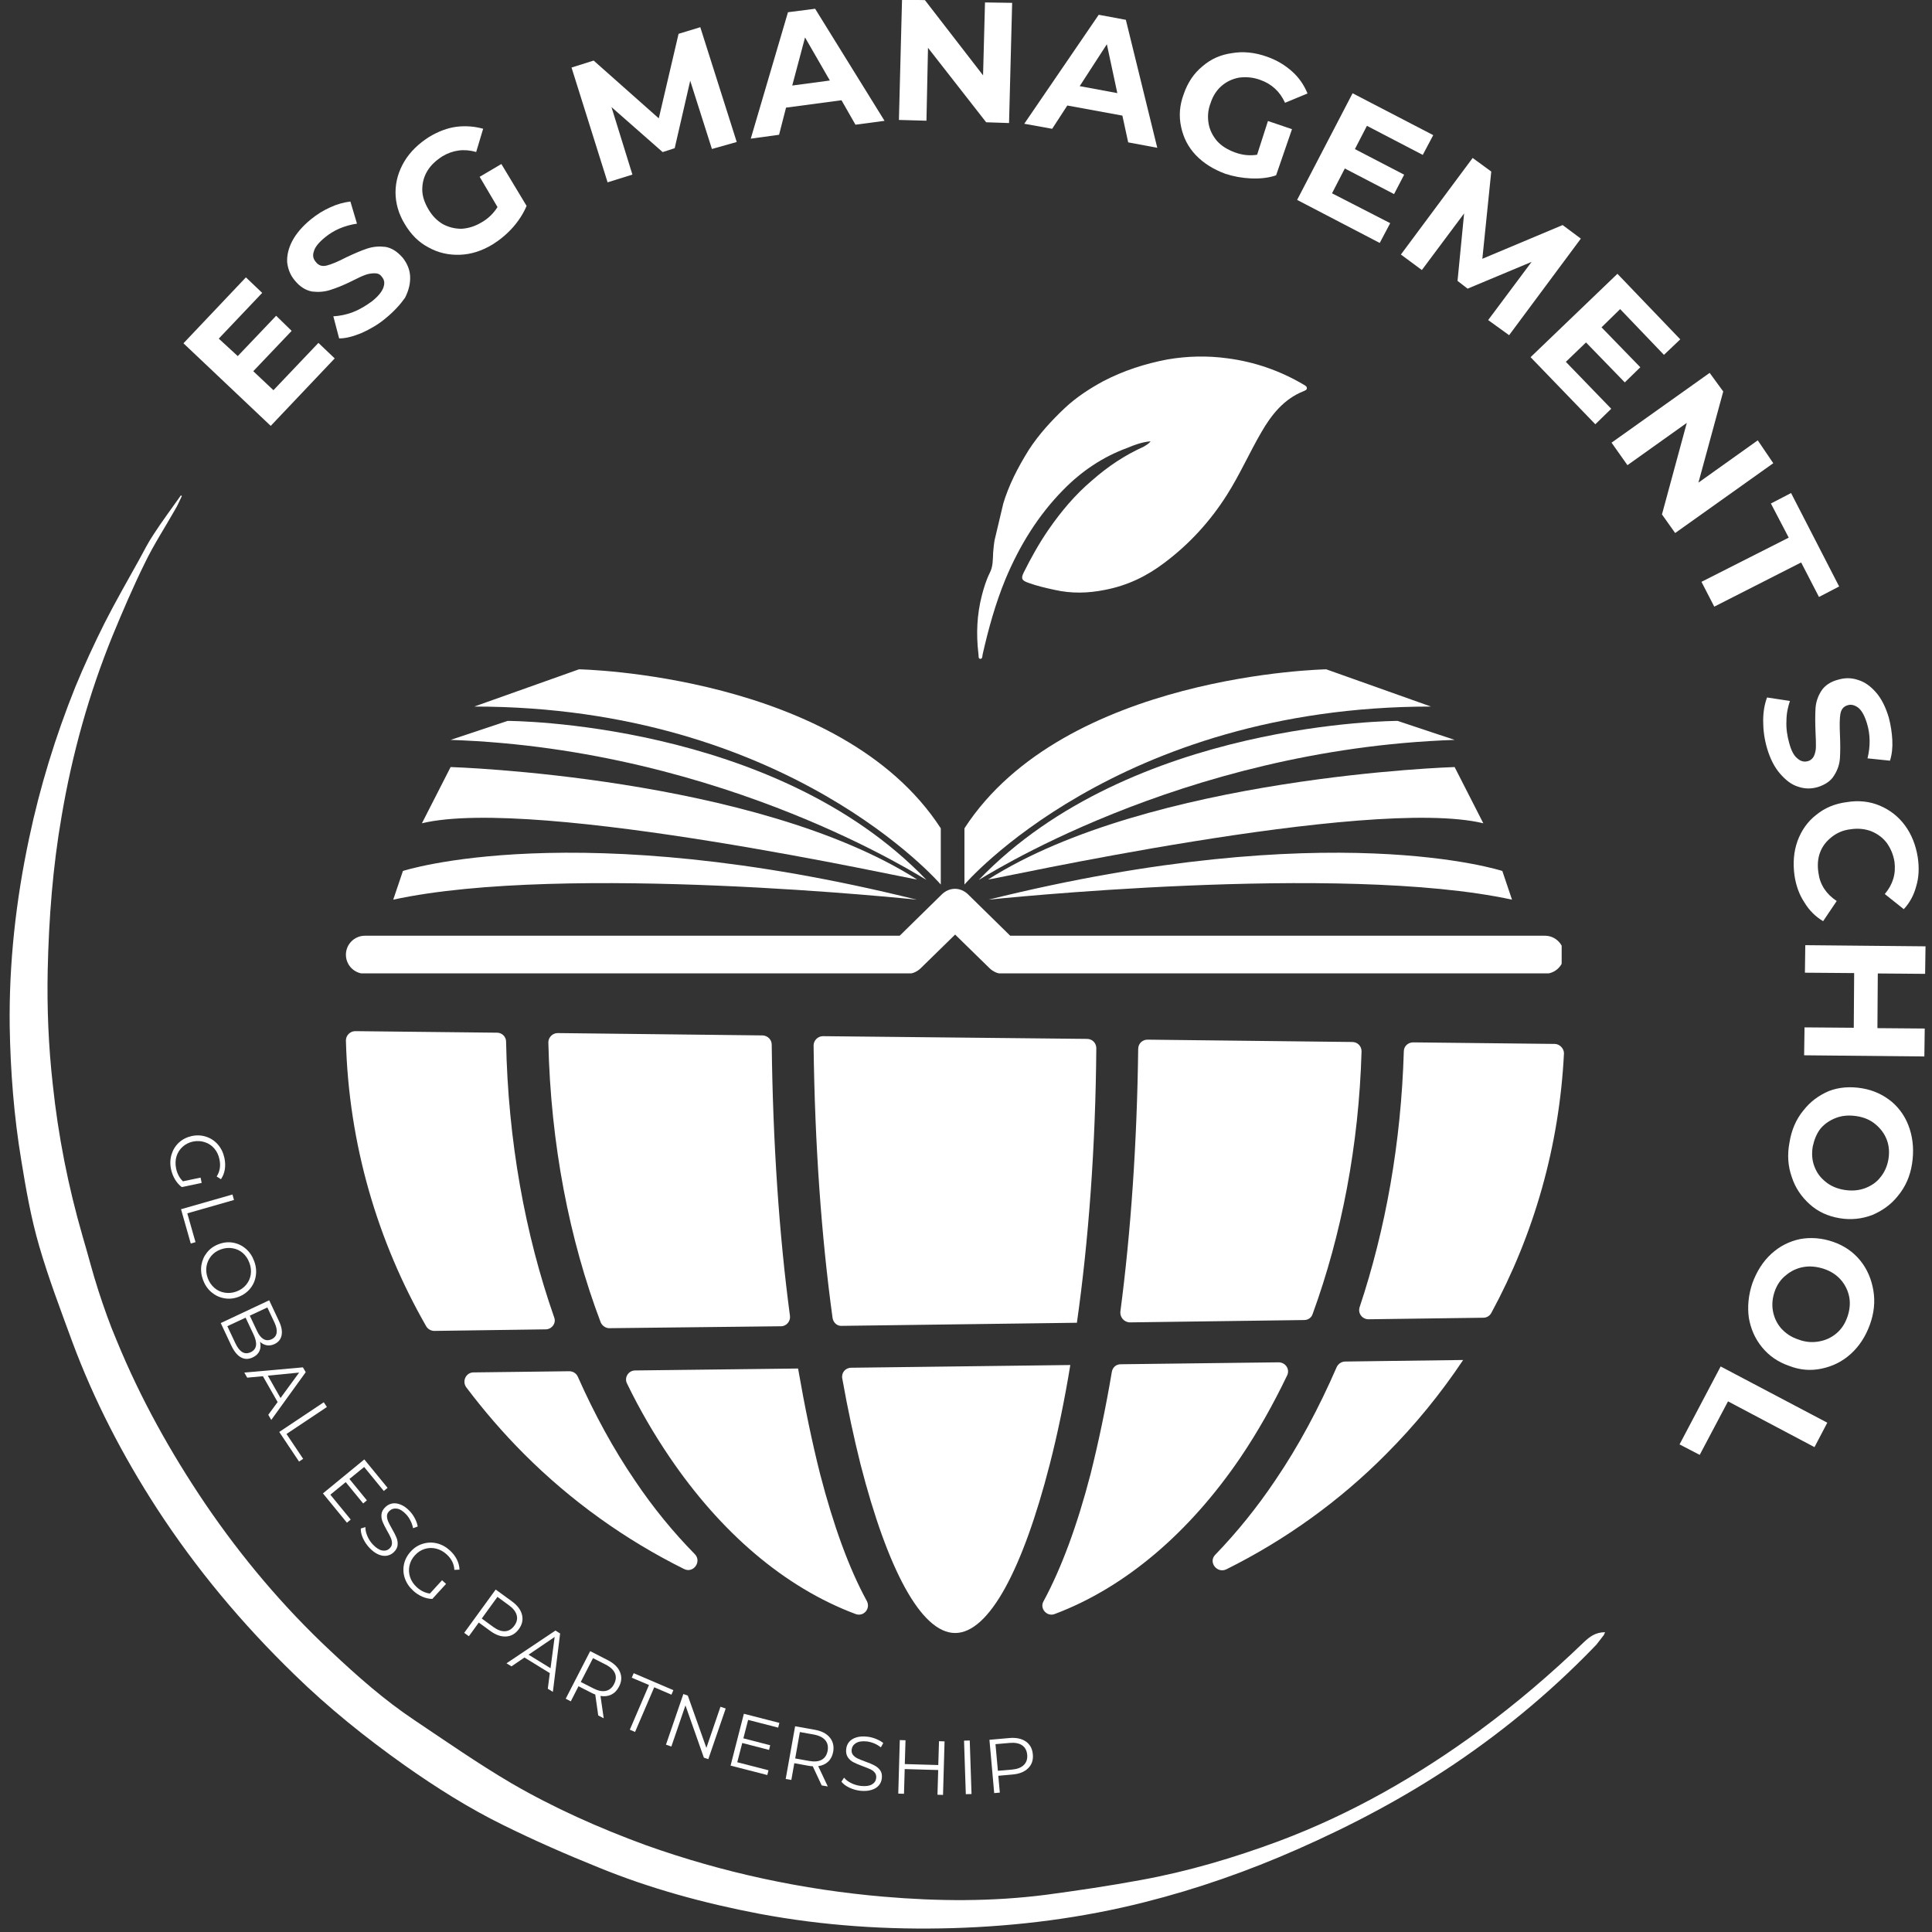
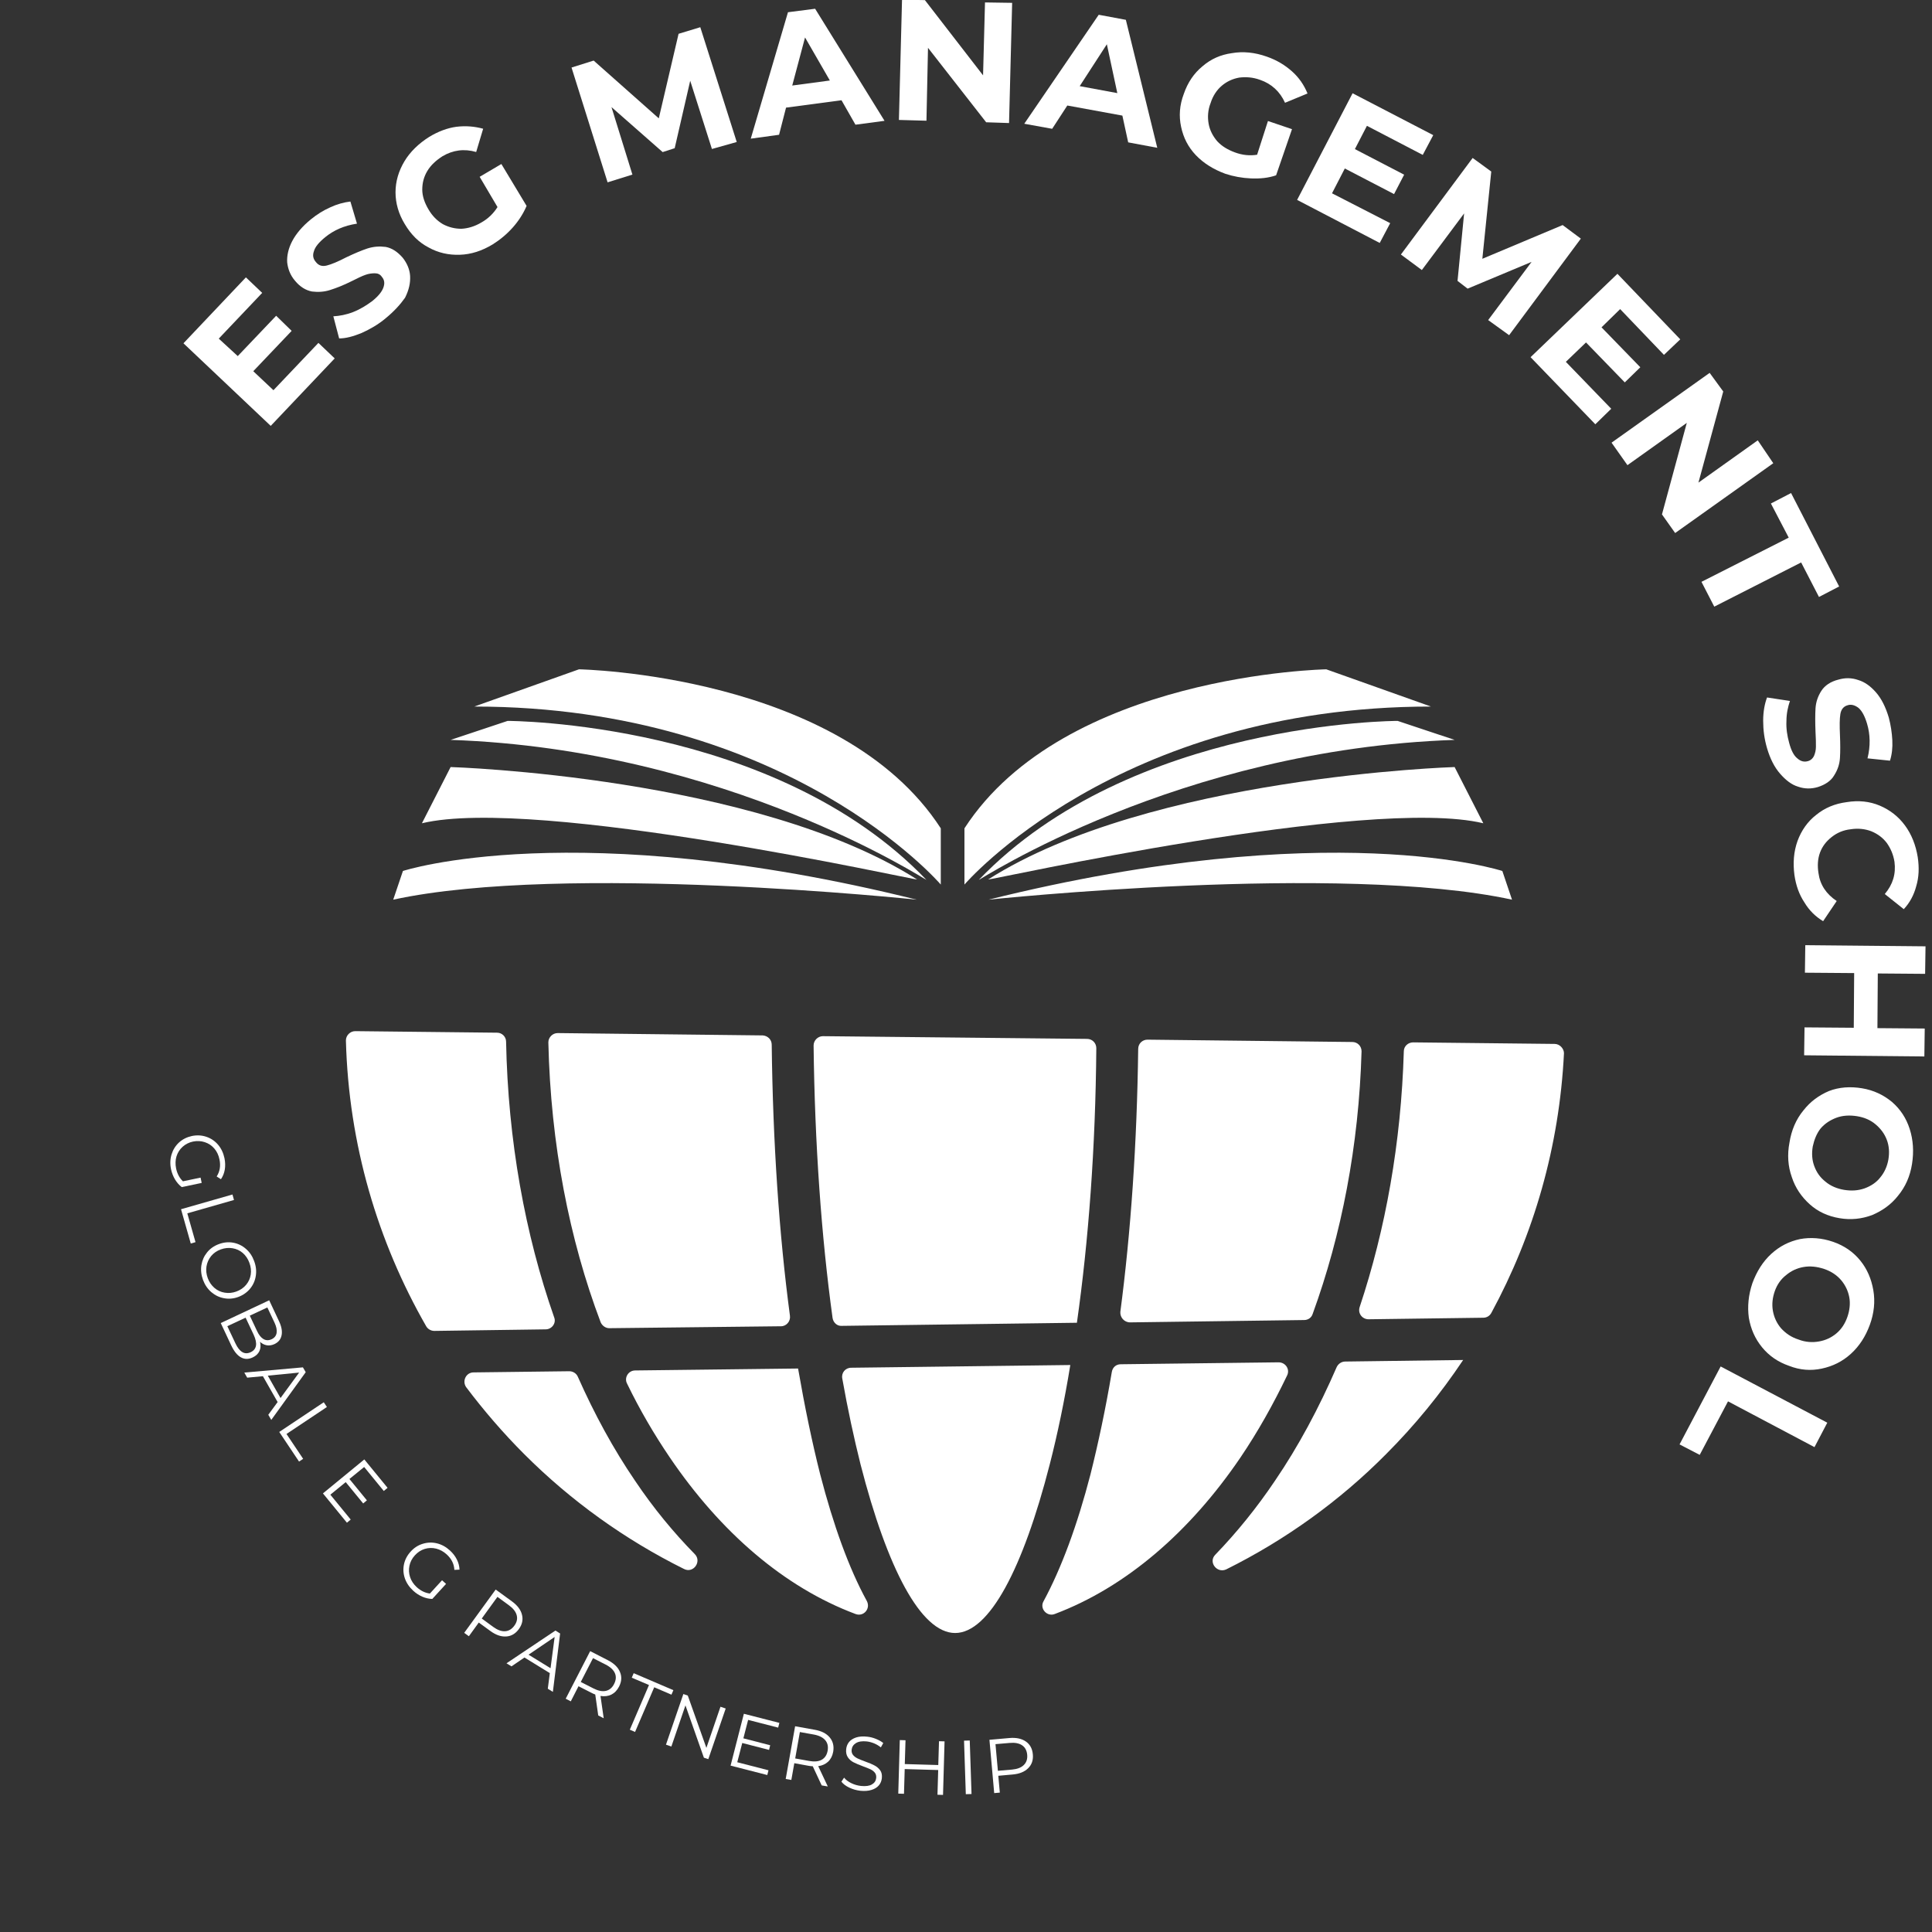
<svg xmlns="http://www.w3.org/2000/svg" width="500" zoomAndPan="magnify" viewBox="0 0 375 375" height="500" preserveAspectRatio="xMidYMid meet" version="1.0">
  <rect x="0" y="0" width="375" height="375" fill="#333333" stroke="none" />
  <defs>
    <g />
    <clipPath id="52dc961301">
      <path d="M 189 69 L 254 69 L 254 128 L 189 128 Z M 189 69 " clip-rule="nonzero" />
    </clipPath>
    <clipPath id="c13a8cb511">
      <path d="M 185.293 137.574 L 203.434 61.035 L 278.066 78.727 L 259.926 155.262 Z M 185.293 137.574 " clip-rule="nonzero" />
    </clipPath>
    <clipPath id="1acdcc8d56">
      <path d="M 185.293 137.574 L 203.434 61.035 L 278.066 78.727 L 259.926 155.262 Z M 185.293 137.574 " clip-rule="nonzero" />
    </clipPath>
    <clipPath id="a734adad4a">
      <path d="M 67.141 172 L 303.117 172 L 303.117 188.926 L 67.141 188.926 Z M 67.141 172 " clip-rule="nonzero" />
    </clipPath>
    <clipPath id="9530d74f66">
      <path d="M 92 129.914 L 183 129.914 L 183 171.918 L 92 171.918 Z M 92 129.914 " clip-rule="nonzero" />
    </clipPath>
    <clipPath id="6c9ce881e4">
      <path d="M 187 129.914 L 277.902 129.914 L 277.902 171.918 L 187 171.918 Z M 187 129.914 " clip-rule="nonzero" />
    </clipPath>
    <clipPath id="5de02b62e1">
      <path d="M 1 96 L 312 96 L 312 375 L 1 375 Z M 1 96 " clip-rule="nonzero" />
    </clipPath>
    <clipPath id="cdefe99ed0">
      <path d="M -68.395 229.656 L 35.082 95.871 L 315.102 312.449 L 211.625 446.234 Z M -68.395 229.656 " clip-rule="nonzero" />
    </clipPath>
    <clipPath id="b91355c436">
-       <path d="M -68.395 229.656 L 35.082 95.871 L 315.102 312.449 L 211.625 446.234 Z M -68.395 229.656 " clip-rule="nonzero" />
-     </clipPath>
+       </clipPath>
  </defs>
  <path fill="#ffffff" d="M 61.805 66.555 L 64.965 69.566 L 52.547 82.664 L 35.609 66.633 L 47.73 53.836 L 50.891 56.848 L 42.461 65.727 L 46.148 69.117 L 53.602 61.289 L 56.609 64.223 L 49.16 72.051 L 53.074 75.738 Z M 61.805 66.555 " fill-opacity="1" fill-rule="nonzero" />
  <path fill="#ffffff" d="M 74.859 61.773 C 73.43 62.98 71.848 63.883 70.191 64.633 C 68.539 65.312 67.105 65.688 65.828 65.688 L 64.699 61.398 C 65.902 61.324 67.184 61.098 68.539 60.57 C 69.891 60.043 71.098 59.289 72.227 58.461 C 73.43 57.484 74.105 56.656 74.41 55.828 C 74.711 55 74.633 54.324 74.105 53.719 C 73.805 53.27 73.355 53.043 72.754 53.043 C 72.227 53.043 71.547 53.117 70.945 53.344 C 70.27 53.57 69.363 54.023 68.312 54.547 C 66.656 55.375 65.301 55.902 64.098 56.281 C 62.969 56.656 61.762 56.73 60.559 56.582 C 59.355 56.355 58.227 55.676 57.246 54.473 C 56.344 53.418 55.891 52.215 55.742 50.934 C 55.664 49.656 55.969 48.227 56.719 46.797 C 57.473 45.367 58.676 43.934 60.332 42.582 C 61.535 41.602 62.742 40.848 64.098 40.246 C 65.375 39.645 66.73 39.27 68.012 39.117 L 69.289 43.41 C 66.805 43.785 64.773 44.688 63.117 46.043 C 61.914 47.02 61.16 47.926 60.934 48.754 C 60.633 49.582 60.785 50.258 61.312 50.859 C 61.84 51.539 62.516 51.762 63.418 51.539 C 64.32 51.312 65.602 50.785 67.184 49.957 C 68.762 49.203 70.191 48.602 71.32 48.227 C 72.527 47.848 73.656 47.773 74.859 47.926 C 76.062 48.152 77.117 48.828 78.172 50.031 C 79 51.086 79.527 52.289 79.602 53.57 C 79.676 54.926 79.375 56.281 78.625 57.785 C 77.719 59.066 76.516 60.418 74.859 61.773 Z M 74.859 61.773 " fill-opacity="1" fill-rule="nonzero" />
  <path fill="#ffffff" d="M 93.102 34.32 L 97.316 31.836 L 102.211 39.965 C 101.609 41.395 100.703 42.828 99.574 44.105 C 98.445 45.387 97.094 46.516 95.66 47.418 C 93.555 48.699 91.445 49.375 89.266 49.449 C 87.082 49.527 85.047 49.074 83.168 48.02 C 81.285 47.043 79.781 45.535 78.574 43.504 C 77.371 41.547 76.77 39.438 76.77 37.332 C 76.77 35.223 77.371 33.191 78.5 31.309 C 79.629 29.43 81.285 27.848 83.316 26.566 C 85.047 25.516 86.855 24.836 88.586 24.609 C 90.395 24.387 92.125 24.535 93.781 24.988 L 92.426 29.504 C 90.094 28.824 87.91 29.129 85.875 30.332 C 84.598 31.16 83.617 32.062 82.941 33.191 C 82.262 34.32 81.961 35.523 81.961 36.805 C 81.961 38.086 82.414 39.363 83.168 40.645 C 83.918 41.922 84.824 42.828 85.953 43.504 C 87.082 44.105 88.285 44.406 89.566 44.406 C 90.844 44.332 92.125 43.957 93.402 43.203 C 94.758 42.449 95.812 41.395 96.566 40.191 Z M 93.102 34.32 " fill-opacity="1" fill-rule="nonzero" />
  <path fill="#ffffff" d="M 138.184 28.918 L 133.969 15.672 L 130.957 28.766 L 128.621 29.52 L 118.688 20.789 L 122.75 33.887 L 117.934 35.391 L 110.934 13.109 L 115.227 11.758 L 127.871 22.973 L 131.711 6.562 L 135.926 5.281 L 143 27.562 Z M 138.184 28.918 " fill-opacity="1" fill-rule="nonzero" />
  <path fill="#ffffff" d="M 163.336 19.461 L 152.57 20.891 L 151.215 26.16 L 145.723 26.914 L 152.945 2.375 L 158.215 1.699 L 171.688 23.453 L 166.043 24.203 Z M 161.074 15.625 L 156.258 7.27 L 153.773 16.602 Z M 161.074 15.625 " fill-opacity="1" fill-rule="nonzero" />
  <path fill="#ffffff" d="M 196.457 0.551 L 195.855 23.883 L 191.414 23.734 L 180.125 9.281 L 179.824 23.43 L 174.48 23.281 L 175.082 -0.055 L 179.523 0.023 L 190.812 14.625 L 191.188 0.473 Z M 196.457 0.551 " fill-opacity="1" fill-rule="nonzero" />
  <path fill="#ffffff" d="M 217.852 22.438 L 207.164 20.48 L 204.227 25 L 198.809 24.02 L 213.262 2.867 L 218.527 3.848 L 224.625 28.688 L 218.98 27.633 Z M 216.871 18.074 L 214.84 8.59 L 209.57 16.719 Z M 216.871 18.074 " fill-opacity="1" fill-rule="nonzero" />
  <path fill="#ffffff" d="M 246.109 23.488 L 250.777 25.07 L 247.691 34.027 C 246.184 34.551 244.527 34.703 242.797 34.629 C 241.066 34.551 239.41 34.25 237.828 33.727 C 235.57 32.898 233.613 31.691 232.109 30.113 C 230.605 28.531 229.699 26.723 229.25 24.617 C 228.797 22.508 228.949 20.402 229.777 18.219 C 230.527 16.035 231.734 14.23 233.391 12.875 C 235.043 11.445 236.926 10.617 239.109 10.316 C 241.293 9.938 243.551 10.164 245.883 10.992 C 247.84 11.672 249.422 12.648 250.777 13.852 C 252.133 15.059 253.109 16.488 253.789 18.145 L 249.422 19.949 C 248.441 17.766 246.789 16.262 244.605 15.508 C 243.176 14.98 241.82 14.906 240.539 15.059 C 239.262 15.285 238.133 15.809 237.152 16.637 C 236.176 17.465 235.422 18.594 234.969 20.027 C 234.441 21.379 234.367 22.734 234.594 24.016 C 234.82 25.293 235.422 26.422 236.25 27.402 C 237.152 28.379 238.281 29.059 239.711 29.586 C 241.141 30.113 242.57 30.262 244.004 30.035 Z M 246.109 23.488 " fill-opacity="1" fill-rule="nonzero" />
  <path fill="#ffffff" d="M 269.836 43.316 L 267.805 47.156 L 251.77 38.801 L 262.535 18.102 L 278.191 26.23 L 276.156 30.066 L 265.32 24.422 L 262.984 28.938 L 272.543 33.906 L 270.586 37.672 L 261.027 32.703 L 258.543 37.52 Z M 269.836 43.316 " fill-opacity="1" fill-rule="nonzero" />
  <path fill="#ffffff" d="M 288.852 62.125 L 297.281 50.832 L 284.863 56.027 L 282.906 54.523 L 284.184 41.426 L 275.98 52.414 L 271.914 49.402 L 285.84 30.66 L 289.453 33.297 L 287.723 50.23 L 303.305 43.684 L 306.84 46.316 L 292.918 65.059 Z M 288.852 62.125 " fill-opacity="1" fill-rule="nonzero" />
  <path fill="#ffffff" d="M 312.738 79.34 L 309.652 82.352 L 297.082 69.328 L 313.941 53.145 L 326.137 65.867 L 322.973 68.879 L 314.469 59.996 L 310.855 63.535 L 318.383 71.285 L 315.371 74.223 L 307.844 66.469 L 303.93 70.234 Z M 312.738 79.34 " fill-opacity="1" fill-rule="nonzero" />
  <path fill="#ffffff" d="M 344.191 89.91 L 325.148 103.461 L 322.586 99.848 L 327.406 82.082 L 315.887 90.289 L 312.801 85.922 L 331.844 72.375 L 334.48 75.988 L 329.664 93.676 L 341.18 85.469 Z M 344.191 89.91 " fill-opacity="1" fill-rule="nonzero" />
  <path fill="#ffffff" d="M 347.191 104.355 L 343.73 97.73 L 347.645 95.699 L 356.977 113.836 L 353.062 115.871 L 349.602 109.172 L 332.738 117.75 L 330.254 112.934 Z M 347.191 104.355 " fill-opacity="1" fill-rule="nonzero" />
  <path fill="#ffffff" d="M 342.984 145.238 C 342.457 143.43 342.23 141.699 342.23 139.895 C 342.23 138.086 342.531 136.582 342.984 135.379 L 347.426 136.055 C 347.047 137.184 346.746 138.465 346.746 139.969 C 346.672 141.398 346.898 142.828 347.273 144.184 C 347.648 145.613 348.176 146.668 348.855 147.195 C 349.531 147.797 350.211 147.949 350.961 147.723 C 351.488 147.57 351.867 147.195 352.09 146.742 C 352.316 146.215 352.469 145.613 352.469 144.938 C 352.469 144.184 352.469 143.281 352.391 142.078 C 352.316 140.27 352.316 138.688 352.391 137.484 C 352.469 136.281 352.844 135.152 353.52 134.098 C 354.199 133.043 355.328 132.293 356.832 131.914 C 358.113 131.539 359.391 131.539 360.672 131.988 C 361.953 132.367 363.082 133.195 364.133 134.398 C 365.188 135.602 366.016 137.258 366.617 139.293 C 366.996 140.723 367.223 142.227 367.297 143.656 C 367.371 145.164 367.223 146.441 366.844 147.648 L 362.48 147.195 C 363.082 144.785 363.004 142.527 362.402 140.496 C 361.953 138.992 361.426 138.012 360.746 137.41 C 360.07 136.883 359.316 136.656 358.641 136.883 C 357.812 137.109 357.359 137.711 357.211 138.613 C 357.059 139.516 357.059 140.871 357.133 142.602 C 357.211 144.41 357.211 145.914 357.133 147.121 C 357.059 148.324 356.684 149.453 356.004 150.508 C 355.402 151.562 354.273 152.312 352.844 152.766 C 351.562 153.141 350.285 153.141 349.004 152.691 C 347.727 152.312 346.598 151.41 345.543 150.207 C 344.414 148.926 343.586 147.27 342.984 145.238 Z M 342.984 145.238 " fill-opacity="1" fill-rule="nonzero" />
  <path fill="#ffffff" d="M 348.297 169.844 C 347.996 167.512 348.148 165.328 348.902 163.219 C 349.652 161.188 350.859 159.457 352.512 158.176 C 354.168 156.82 356.125 155.992 358.461 155.691 C 360.719 155.316 362.902 155.543 364.859 156.371 C 366.816 157.199 368.473 158.477 369.75 160.211 C 371.031 161.941 371.859 164.047 372.234 166.383 C 372.535 168.414 372.461 170.297 371.934 172.027 C 371.48 173.758 370.652 175.262 369.523 176.469 L 365.836 173.531 C 367.418 171.652 368.02 169.617 367.719 167.285 C 367.492 165.855 366.965 164.648 366.211 163.598 C 365.461 162.617 364.48 161.867 363.203 161.34 C 361.996 160.887 360.645 160.734 359.211 160.961 C 357.781 161.113 356.578 161.641 355.523 162.469 C 354.469 163.297 353.719 164.273 353.266 165.477 C 352.816 166.684 352.738 168.039 352.965 169.469 C 353.266 171.727 354.469 173.531 356.504 174.887 L 353.867 178.801 C 352.363 177.898 351.16 176.695 350.254 175.188 C 349.203 173.609 348.598 171.875 348.297 169.844 Z M 348.297 169.844 " fill-opacity="1" fill-rule="nonzero" />
  <path fill="#ffffff" d="M 373.516 205.059 L 350.18 204.832 L 350.258 199.414 L 359.816 199.488 L 359.891 188.875 L 350.332 188.801 L 350.406 183.457 L 373.742 183.68 L 373.664 189.023 L 364.48 188.949 L 364.406 199.562 L 373.59 199.637 Z M 373.516 205.059 " fill-opacity="1" fill-rule="nonzero" />
  <path fill="#ffffff" d="M 347.336 221.773 C 347.715 219.363 348.617 217.254 350.047 215.523 C 351.402 213.793 353.059 212.59 355.016 211.762 C 356.973 211.008 359.156 210.859 361.414 211.234 C 363.672 211.609 365.555 212.512 367.211 213.867 C 368.867 215.297 369.996 217.031 370.672 219.137 C 371.348 221.246 371.5 223.504 371.125 225.91 C 370.746 228.32 369.844 230.352 368.414 232.086 C 367.059 233.816 365.328 235.02 363.371 235.848 C 361.34 236.602 359.23 236.824 357.047 236.449 C 354.789 236.074 352.832 235.172 351.254 233.738 C 349.672 232.309 348.469 230.578 347.789 228.473 C 347.035 226.363 346.887 224.105 347.336 221.773 Z M 351.855 222.523 C 351.629 223.879 351.703 225.16 352.156 226.363 C 352.605 227.566 353.285 228.547 354.34 229.375 C 355.316 230.203 356.598 230.73 357.949 230.953 C 359.383 231.18 360.66 231.105 361.941 230.652 C 363.145 230.203 364.199 229.523 364.953 228.547 C 365.777 227.566 366.305 226.363 366.531 225.082 C 366.758 223.73 366.684 222.449 366.23 221.246 C 365.777 220.039 365.027 219.062 364.047 218.234 C 363.07 217.406 361.863 216.879 360.434 216.652 C 359.004 216.426 357.648 216.504 356.445 216.953 C 355.242 217.406 354.188 218.082 353.359 219.062 C 352.605 220.039 352.156 221.168 351.855 222.523 Z M 351.855 222.523 " fill-opacity="1" fill-rule="nonzero" />
  <path fill="#ffffff" d="M 340.129 249.086 C 340.957 246.828 342.16 244.871 343.816 243.363 C 345.473 241.859 347.277 240.957 349.387 240.504 C 351.418 240.129 353.602 240.277 355.785 241.031 C 357.969 241.785 359.699 242.988 361.055 244.645 C 362.41 246.301 363.238 248.258 363.613 250.441 C 363.988 252.625 363.762 254.883 362.934 257.141 C 362.109 259.398 360.902 261.281 359.246 262.785 C 357.59 264.289 355.711 265.195 353.602 265.645 C 351.496 266.098 349.387 265.945 347.277 265.117 C 345.098 264.367 343.363 263.16 342.012 261.504 C 340.656 259.848 339.828 257.969 339.449 255.785 C 339.148 253.602 339.375 251.344 340.129 249.086 Z M 344.492 250.59 C 344.043 251.871 343.891 253.148 344.117 254.43 C 344.344 255.711 344.871 256.84 345.699 257.816 C 346.602 258.797 347.656 259.547 349.086 260 C 350.441 260.527 351.797 260.602 353.074 260.375 C 354.355 260.148 355.484 259.625 356.461 258.797 C 357.441 257.969 358.117 256.914 358.57 255.633 C 359.02 254.355 359.172 253 358.945 251.797 C 358.719 250.59 358.195 249.461 357.367 248.484 C 356.539 247.504 355.41 246.754 354.055 246.301 C 352.699 245.848 351.344 245.699 350.062 245.926 C 348.785 246.148 347.656 246.676 346.676 247.504 C 345.699 248.258 344.945 249.312 344.492 250.59 Z M 344.492 250.59 " fill-opacity="1" fill-rule="nonzero" />
  <path fill="#ffffff" d="M 354.676 276.145 L 352.191 280.887 L 335.406 272.004 L 329.914 282.391 L 326 280.359 L 333.977 265.23 Z M 354.676 276.145 " fill-opacity="1" fill-rule="nonzero" />
  <path fill="#ffffff" d="M 301.762 202.625 L 274.289 202.324 C 273.309 202.324 272.48 203.078 272.48 204.059 C 271.953 221.82 268.941 238.605 263.898 253.734 C 263.523 254.941 264.426 256.07 265.633 256.07 L 287.91 255.77 C 288.59 255.77 289.191 255.391 289.492 254.789 C 297.695 239.66 302.664 222.574 303.566 204.434 C 303.566 203.531 302.738 202.625 301.762 202.625 Z M 259.461 265.328 C 255.996 273.305 252.008 280.758 247.492 287.383 C 243.953 292.652 240.039 297.469 235.898 301.758 C 234.469 303.188 236.199 305.445 238.008 304.617 C 249.523 298.898 260.062 291.297 269.02 282.262 C 274.59 276.691 279.633 270.52 283.996 263.973 L 261.113 264.273 C 260.363 264.273 259.762 264.727 259.461 265.328 Z M 240.793 282.867 C 244.105 277.973 247.113 272.629 249.824 266.984 C 250.426 265.777 249.523 264.426 248.168 264.426 L 217.531 264.801 C 216.629 264.801 215.953 265.402 215.801 266.305 C 214.598 273.457 213.168 280.156 211.66 286.176 C 209.102 296.039 206.016 304.395 202.555 310.793 C 201.727 312.223 203.23 313.879 204.738 313.273 C 218.512 308.082 230.93 297.395 240.793 282.867 Z M 219.34 256.672 L 253.137 256.219 C 253.891 256.219 254.566 255.77 254.793 255.016 C 260.363 239.734 263.75 222.422 264.277 204.059 C 264.277 203.078 263.523 202.25 262.469 202.25 L 222.727 201.797 C 221.75 201.797 220.922 202.551 220.922 203.605 C 220.695 221.895 219.488 239.207 217.457 254.641 C 217.383 255.691 218.211 256.672 219.34 256.672 Z M 161.605 255.844 C 161.758 256.746 162.512 257.426 163.414 257.348 L 209.027 256.746 C 211.285 240.863 212.641 222.723 212.793 203.453 C 212.793 202.477 212.039 201.648 210.984 201.648 L 159.727 201.121 C 158.746 201.121 157.918 201.949 157.918 202.93 C 158.145 222.047 159.426 240.035 161.605 255.844 Z M 207.746 264.949 L 165.219 265.477 C 164.09 265.477 163.262 266.457 163.488 267.586 C 164.543 273.531 165.746 279.102 167.027 284.219 C 172.219 304.469 178.77 316.965 185.391 316.965 C 192.016 316.965 198.566 304.469 203.758 284.219 C 205.266 278.348 206.617 271.875 207.746 264.949 Z M 149.789 202.777 C 149.789 201.797 149.035 201.047 148.059 200.973 L 108.238 200.52 C 107.262 200.52 106.434 201.348 106.434 202.324 C 106.887 222.047 110.496 240.562 116.594 256.672 C 116.895 257.348 117.574 257.801 118.25 257.801 L 151.598 257.426 C 152.648 257.426 153.477 256.445 153.328 255.391 C 151.219 239.586 150.016 221.672 149.789 202.777 Z M 159.199 286.176 C 157.617 279.93 156.188 273.004 154.906 265.629 L 123.293 266.004 C 121.938 266.004 121.109 267.434 121.715 268.562 C 124.195 273.684 126.98 278.426 129.992 282.867 C 139.852 297.395 152.199 308.082 166.047 313.273 C 167.629 313.879 169.059 312.223 168.23 310.715 C 164.77 304.395 161.758 296.039 159.199 286.176 Z M 123.293 287.457 C 119.078 281.285 115.391 274.512 112.152 267.211 C 111.852 266.531 111.176 266.156 110.496 266.156 L 91.906 266.383 C 90.477 266.383 89.648 268.039 90.477 269.242 C 93.938 273.832 97.703 278.199 101.766 282.262 C 110.801 291.297 121.262 298.824 132.777 304.543 C 134.586 305.445 136.242 303.113 134.887 301.684 C 130.746 297.469 126.832 292.727 123.293 287.457 Z M 107.562 255.691 C 101.918 239.586 98.605 221.371 98.23 202.176 C 98.23 201.195 97.402 200.445 96.496 200.445 L 68.949 200.145 C 67.969 200.145 67.141 200.973 67.141 201.949 C 67.668 222.121 73.312 241.016 82.723 257.426 C 83.023 257.949 83.625 258.328 84.305 258.328 L 105.906 258.027 C 107.109 258.027 108.016 256.82 107.562 255.691 Z M 107.562 255.691 " fill-opacity="1" fill-rule="evenodd" />
  <g clip-path="url(#52dc961301)">
    <g clip-path="url(#c13a8cb511)">
      <g clip-path="url(#1acdcc8d56)">
-         <path fill="#ffffff" d="M 223.328 85.656 C 221.672 85.805 220.242 86.332 218.812 86.934 C 214.07 88.668 209.93 91.453 206.395 95.066 C 201.5 100.031 197.887 105.902 195.176 112.375 C 193.219 117.117 191.867 122.012 190.738 126.98 C 190.66 127.281 190.738 127.883 190.285 127.883 C 189.832 127.883 189.984 127.281 189.91 126.902 C 189.457 123.066 189.609 119.301 190.586 115.539 C 190.961 114.109 191.414 112.602 192.09 111.246 C 192.77 109.969 192.695 108.613 192.77 107.258 C 192.996 104.098 193.746 101.012 194.652 98 C 195.781 94.16 197.586 90.699 199.695 87.312 C 201.652 84.301 204.059 81.668 206.695 79.184 C 208.953 77.074 211.512 75.418 214.145 73.988 C 218.059 71.957 222.199 70.602 226.566 69.773 C 230.48 69.098 234.395 69.02 238.234 69.547 C 243.5 70.227 248.469 71.957 253.062 74.668 C 253.285 74.816 253.664 74.969 253.664 75.344 C 253.664 75.719 253.285 75.797 252.984 75.945 C 249.223 77.449 246.812 80.461 244.855 83.848 C 242.523 87.84 240.641 92.129 238.156 96.043 C 234.922 101.16 230.855 105.602 226.039 109.215 C 222.578 111.852 218.812 113.656 214.523 114.484 C 211.211 115.16 207.973 115.238 204.66 114.484 C 202.93 114.109 201.273 113.73 199.617 113.129 C 198.34 112.68 198.113 112.301 198.715 111.098 C 200.145 108.238 201.652 105.527 203.457 102.895 C 205.941 99.281 208.727 95.969 212.039 93.184 C 215.051 90.547 218.285 88.367 221.973 86.711 C 222.426 86.41 222.953 86.184 223.328 85.656 Z M 223.328 85.656 " fill-opacity="1" fill-rule="nonzero" />
-       </g>
+         </g>
    </g>
  </g>
  <g clip-path="url(#a734adad4a)">
-     <path fill="#ffffff" d="M 299.879 189.004 L 194.574 189.004 C 193.672 189.004 192.77 188.625 192.016 187.875 L 185.391 181.398 L 178.77 187.875 C 178.016 188.625 177.113 189.004 176.211 189.004 L 70.828 189.004 C 68.797 189.004 67.141 187.348 67.141 185.312 C 67.141 183.281 68.797 181.625 70.828 181.625 L 174.629 181.625 L 182.758 173.648 C 184.262 172.141 186.445 172.141 187.953 173.648 L 196.082 181.625 L 299.879 181.625 C 301.91 181.625 303.566 183.281 303.566 185.312 C 303.566 187.348 301.91 189.004 299.879 189.004 Z M 299.879 189.004 " fill-opacity="1" fill-rule="nonzero" />
-   </g>
+     </g>
  <g clip-path="url(#9530d74f66)">
    <path fill="#ffffff" d="M 92.055 137.141 L 112.379 129.914 C 112.379 129.914 163.188 130.816 182.605 160.777 L 182.605 171.691 C 182.605 171.691 153.027 137.141 92.055 137.141 Z M 92.055 137.141 " fill-opacity="1" fill-rule="nonzero" />
  </g>
  <path fill="#ffffff" d="M 87.465 143.613 L 98.531 139.926 C 98.531 139.926 150.242 139.926 179.824 170.789 C 179.824 170.938 141.059 145.422 87.465 143.613 Z M 87.465 143.613 " fill-opacity="1" fill-rule="nonzero" />
  <path fill="#ffffff" d="M 81.895 159.797 L 87.465 148.883 C 87.465 148.883 146.551 150.691 178.016 170.711 C 178.016 170.938 104.102 154.453 81.895 159.797 Z M 81.895 159.797 " fill-opacity="1" fill-rule="nonzero" />
  <path fill="#ffffff" d="M 78.207 169.055 C 78.207 169.055 111.477 158.141 177.941 174.625 C 177.941 174.625 109.594 167.398 76.324 174.625 Z M 78.207 169.055 " fill-opacity="1" fill-rule="nonzero" />
  <g clip-path="url(#6c9ce881e4)">
    <path fill="#ffffff" d="M 277.75 137.141 L 257.426 129.914 C 257.426 129.914 206.617 130.816 187.199 160.777 L 187.199 171.691 C 187.199 171.691 216.781 137.141 277.75 137.141 Z M 277.75 137.141 " fill-opacity="1" fill-rule="nonzero" />
  </g>
  <path fill="#ffffff" d="M 282.34 143.613 L 271.277 139.926 C 271.277 139.926 219.566 139.926 189.984 170.789 C 189.984 170.938 228.75 145.422 282.34 143.613 Z M 282.34 143.613 " fill-opacity="1" fill-rule="nonzero" />
  <path fill="#ffffff" d="M 287.91 159.797 L 282.34 148.883 C 282.34 148.883 223.254 150.691 191.789 170.711 C 191.867 170.938 265.707 154.453 287.91 159.797 Z M 287.91 159.797 " fill-opacity="1" fill-rule="nonzero" />
  <path fill="#ffffff" d="M 291.602 169.055 C 291.602 169.055 258.328 158.141 191.867 174.625 C 191.867 174.625 260.211 167.398 293.48 174.625 Z M 291.602 169.055 " fill-opacity="1" fill-rule="nonzero" />
  <g clip-path="url(#5de02b62e1)">
    <g clip-path="url(#cdefe99ed0)">
      <g clip-path="url(#b91355c436)">
        <path fill="#ffffff" d="M 35.301 96.27 C 34.852 97.172 34.473 98.152 33.945 98.98 C 31.988 102.441 29.809 105.754 28.074 109.367 C 25.816 113.957 23.785 118.699 21.828 123.441 C 17.238 134.73 14 146.398 11.969 158.367 C 10.238 168.305 9.484 178.238 9.258 188.324 C 9.109 195.703 9.41 203.078 10.238 210.453 C 11.289 220.465 13.246 230.328 16.031 239.961 C 17.086 243.5 17.988 247.113 19.117 250.574 C 20.172 253.812 21.301 257.047 22.656 260.211 C 27.25 271.426 33.121 281.961 39.895 291.973 C 46.969 302.359 55.023 311.922 64.207 320.5 C 69.324 325.32 74.594 329.984 80.465 333.898 C 86.637 338.039 92.809 342.328 99.207 346.094 C 107.488 350.91 116.293 354.824 125.324 358.137 C 140.305 363.48 155.734 366.793 171.543 368.148 C 182.082 369.051 192.543 369.125 203.082 367.77 C 209.254 366.941 215.352 366.039 221.445 364.91 C 230.555 363.254 239.438 360.621 248.168 357.383 C 262.242 352.113 275.117 344.738 287.234 335.855 C 294.383 330.586 301.082 324.867 307.48 318.695 C 308.535 317.715 309.664 316.812 311.547 316.812 C 311.246 317.414 311.172 317.867 310.867 318.168 C 302.215 327.352 292.652 335.406 282.266 342.406 C 272.633 348.879 262.395 354.297 251.781 358.965 C 242.223 363.18 232.363 366.641 222.199 369.203 C 210.008 372.289 197.586 373.867 185.016 374.246 C 172.371 374.621 159.801 373.793 147.379 371.461 C 136.691 369.426 126.152 366.566 116.066 362.426 C 109.895 359.941 103.723 357.234 97.777 354.297 C 91.004 350.984 84.605 346.922 78.508 342.629 C 70.98 337.285 63.754 331.492 57.129 325.016 C 47.043 315.23 38.086 304.543 30.41 292.727 C 23.785 282.488 18.215 271.727 14 260.359 C 11.742 254.188 9.41 248.09 7.602 241.844 C 6.023 236.422 5.043 230.852 4.141 225.285 C 2.711 216.703 2.031 207.973 1.883 199.238 C 1.73 186.895 3.086 174.777 5.645 162.734 C 7.754 152.723 10.766 142.938 14.602 133.379 C 16.332 129.164 18.289 124.945 20.324 120.883 C 22.43 116.742 24.766 112.68 27.023 108.613 C 27.926 106.957 28.754 105.301 29.809 103.723 C 31.465 101.16 33.344 98.676 35.078 96.195 C 35.078 96.117 35.152 96.195 35.301 96.27 Z M 35.301 96.27 " fill-opacity="1" fill-rule="nonzero" />
      </g>
    </g>
  </g>
  <g fill="#ffffff" fill-opacity="1">
    <g transform="translate(32.024, 220.807)">
      <g>
        <path d="M 6.906 7.766 L 7.125 8.797 L 3.25 9.609 C 2.738 9.211 2.301 8.711 1.938 8.109 C 1.582 7.504 1.328 6.848 1.172 6.141 C 0.961 5.117 1 4.156 1.281 3.25 C 1.562 2.344 2.047 1.57 2.734 0.938 C 3.43 0.312 4.266 -0.102 5.234 -0.312 C 6.211 -0.508 7.145 -0.457 8.031 -0.156 C 8.926 0.145 9.68 0.656 10.297 1.375 C 10.91 2.094 11.328 2.969 11.547 4 C 11.703 4.77 11.723 5.504 11.609 6.203 C 11.492 6.898 11.242 7.523 10.859 8.078 L 10.031 7.547 C 10.656 6.578 10.836 5.477 10.578 4.25 C 10.41 3.414 10.078 2.707 9.578 2.125 C 9.078 1.539 8.461 1.129 7.734 0.891 C 7.004 0.648 6.242 0.609 5.453 0.766 C 4.672 0.93 3.992 1.27 3.422 1.781 C 2.859 2.289 2.461 2.91 2.234 3.641 C 2.016 4.367 1.988 5.148 2.156 5.984 C 2.375 7.016 2.816 7.848 3.484 8.484 Z M 6.906 7.766 " />
      </g>
    </g>
  </g>
  <g fill="#ffffff" fill-opacity="1">
    <g transform="translate(34.668, 233.086)">
      <g>
        <path d="M 10.453 -1.234 L 10.75 -0.172 L 1.688 2.422 L 3.281 8.016 L 2.359 8.281 L 0.469 1.625 Z M 10.453 -1.234 " />
      </g>
    </g>
  </g>
  <g fill="#ffffff" fill-opacity="1">
    <g transform="translate(37.343, 242.562)">
      <g>
        <path d="M 2.062 5.875 C 1.707 4.906 1.602 3.945 1.75 3 C 1.906 2.062 2.273 1.234 2.859 0.516 C 3.441 -0.203 4.195 -0.734 5.125 -1.078 C 6.062 -1.43 6.988 -1.523 7.906 -1.359 C 8.832 -1.191 9.656 -0.797 10.375 -0.172 C 11.094 0.441 11.629 1.234 11.984 2.203 C 12.348 3.172 12.457 4.117 12.312 5.047 C 12.176 5.984 11.812 6.816 11.219 7.547 C 10.625 8.273 9.859 8.816 8.922 9.172 C 7.992 9.516 7.066 9.598 6.141 9.422 C 5.223 9.254 4.406 8.863 3.688 8.25 C 2.969 7.633 2.426 6.844 2.062 5.875 Z M 2.984 5.531 C 3.273 6.301 3.707 6.93 4.281 7.422 C 4.863 7.922 5.531 8.227 6.281 8.344 C 7.031 8.469 7.781 8.395 8.531 8.125 C 9.301 7.844 9.93 7.41 10.422 6.828 C 10.91 6.242 11.211 5.578 11.328 4.828 C 11.441 4.078 11.352 3.316 11.062 2.547 C 10.781 1.773 10.352 1.141 9.781 0.641 C 9.207 0.148 8.539 -0.156 7.781 -0.281 C 7.031 -0.406 6.27 -0.328 5.5 -0.047 C 4.75 0.223 4.129 0.648 3.641 1.234 C 3.16 1.828 2.859 2.5 2.734 3.25 C 2.617 4 2.703 4.758 2.984 5.531 Z M 2.984 5.531 " />
      </g>
    </g>
  </g>
  <g fill="#ffffff" fill-opacity="1">
    <g transform="translate(42.127, 255.274)">
      <g>
        <path d="M 8.344 5.172 C 8.508 5.859 8.469 6.461 8.219 6.984 C 7.977 7.504 7.547 7.91 6.922 8.203 C 6.109 8.586 5.348 8.582 4.641 8.188 C 3.93 7.801 3.301 7.023 2.75 5.859 L 0.719 1.531 L 10.125 -2.891 L 12.031 1.172 C 12.52 2.211 12.688 3.117 12.531 3.891 C 12.383 4.672 11.926 5.242 11.156 5.609 C 10.633 5.848 10.133 5.926 9.656 5.844 C 9.176 5.758 8.738 5.535 8.344 5.172 Z M 9.766 -1.5 L 6.359 0.094 L 7.766 3.078 C 8.117 3.836 8.535 4.359 9.016 4.641 C 9.504 4.922 10.031 4.93 10.594 4.672 C 11.145 4.41 11.469 4.004 11.562 3.453 C 11.656 2.898 11.523 2.242 11.172 1.484 Z M 3.562 5.453 C 3.957 6.297 4.398 6.863 4.891 7.156 C 5.379 7.457 5.926 7.469 6.531 7.188 C 7.707 6.633 7.898 5.504 7.109 3.797 L 5.547 0.484 L 2 2.141 Z M 3.562 5.453 " />
      </g>
    </g>
  </g>
  <g fill="#ffffff" fill-opacity="1">
    <g transform="translate(47.403, 266.387)">
      <g>
        <path d="M 6.484 5.75 L 3.625 0.734 L 0.578 1.016 L 0.016 0.031 L 11.391 -0.984 L 11.938 -0.047 L 5.25 9.219 L 4.672 8.219 Z M 7.047 4.969 L 10.656 0.031 L 4.578 0.625 Z M 7.047 4.969 " />
      </g>
    </g>
  </g>
  <g fill="#ffffff" fill-opacity="1">
    <g transform="translate(53.265, 276.536)">
      <g>
        <path d="M 9.578 -4.359 L 10.188 -3.438 L 2.344 1.797 L 5.578 6.625 L 4.781 7.156 L 0.938 1.406 Z M 9.578 -4.359 " />
      </g>
    </g>
  </g>
  <g fill="#ffffff" fill-opacity="1">
    <g transform="translate(58.735, 284.594)">
      <g />
    </g>
  </g>
  <g fill="#ffffff" fill-opacity="1">
    <g transform="translate(61.604, 288.571)">
      <g>
        <path d="M 6.469 6.375 L 5.734 6.984 L 1.078 1.297 L 9.109 -5.297 L 13.625 0.219 L 12.891 0.828 L 9.078 -3.828 L 6.219 -1.5 L 9.609 2.641 L 8.891 3.25 L 5.5 -0.891 L 2.516 1.547 Z M 6.469 6.375 " />
      </g>
    </g>
  </g>
  <g fill="#ffffff" fill-opacity="1">
    <g transform="translate(68.627, 297.043)">
      <g>
-         <path d="M 3.062 3.375 C 2.539 2.812 2.125 2.188 1.812 1.5 C 1.508 0.82 1.375 0.203 1.406 -0.359 L 2.297 -0.641 C 2.285 -0.098 2.41 0.477 2.672 1.094 C 2.93 1.707 3.285 2.254 3.734 2.734 C 4.379 3.41 4.984 3.801 5.547 3.906 C 6.117 4.008 6.602 3.875 7 3.5 C 7.301 3.207 7.453 2.883 7.453 2.531 C 7.461 2.188 7.391 1.832 7.234 1.469 C 7.078 1.102 6.832 0.633 6.5 0.062 C 6.113 -0.633 5.82 -1.219 5.625 -1.688 C 5.438 -2.156 5.367 -2.641 5.422 -3.141 C 5.473 -3.641 5.734 -4.109 6.203 -4.547 C 6.586 -4.91 7.023 -5.133 7.516 -5.219 C 8.016 -5.312 8.555 -5.238 9.141 -5 C 9.734 -4.77 10.32 -4.348 10.906 -3.734 C 11.312 -3.297 11.648 -2.812 11.922 -2.281 C 12.191 -1.758 12.367 -1.25 12.453 -0.75 L 11.547 -0.422 C 11.453 -0.93 11.285 -1.414 11.047 -1.875 C 10.816 -2.344 10.539 -2.75 10.219 -3.094 C 9.594 -3.758 8.992 -4.133 8.422 -4.219 C 7.848 -4.301 7.359 -4.148 6.953 -3.766 C 6.648 -3.484 6.492 -3.164 6.484 -2.812 C 6.484 -2.457 6.562 -2.094 6.719 -1.719 C 6.883 -1.352 7.129 -0.883 7.453 -0.312 C 7.848 0.363 8.141 0.938 8.328 1.406 C 8.523 1.883 8.598 2.367 8.547 2.859 C 8.504 3.348 8.254 3.812 7.797 4.25 C 7.41 4.613 6.961 4.836 6.453 4.922 C 5.941 5.004 5.395 4.922 4.812 4.672 C 4.227 4.422 3.645 3.988 3.062 3.375 Z M 3.062 3.375 " />
-       </g>
+         </g>
    </g>
  </g>
  <g fill="#ffffff" fill-opacity="1">
    <g transform="translate(75.644, 304.478)">
      <g>
        <path d="M 10.156 2.25 L 10.938 2.953 L 8.266 5.875 C 7.629 5.863 6.984 5.719 6.328 5.438 C 5.68 5.156 5.094 4.77 4.562 4.281 C 3.789 3.57 3.25 2.77 2.938 1.875 C 2.633 0.977 2.578 0.07 2.766 -0.844 C 2.961 -1.758 3.395 -2.582 4.062 -3.312 C 4.727 -4.051 5.508 -4.555 6.406 -4.828 C 7.312 -5.109 8.223 -5.141 9.141 -4.922 C 10.066 -4.703 10.914 -4.238 11.688 -3.531 C 12.27 -3 12.719 -2.414 13.031 -1.781 C 13.352 -1.145 13.523 -0.488 13.547 0.188 L 12.547 0.234 C 12.492 -0.91 12 -1.91 11.062 -2.766 C 10.445 -3.328 9.766 -3.703 9.016 -3.891 C 8.266 -4.078 7.52 -4.055 6.781 -3.828 C 6.051 -3.598 5.414 -3.18 4.875 -2.578 C 4.332 -1.984 3.984 -1.312 3.828 -0.562 C 3.672 0.176 3.711 0.91 3.953 1.641 C 4.191 2.367 4.625 3.02 5.25 3.594 C 6.031 4.301 6.879 4.711 7.797 4.828 Z M 10.156 2.25 " />
      </g>
    </g>
  </g>
  <g fill="#ffffff" fill-opacity="1">
    <g transform="translate(84.973, 312.802)">
      <g />
    </g>
  </g>
  <g fill="#ffffff" fill-opacity="1">
    <g transform="translate(88.743, 315.951)">
      <g>
        <path d="M 10.625 -5.125 C 11.695 -4.344 12.348 -3.473 12.578 -2.516 C 12.816 -1.555 12.613 -0.633 11.969 0.25 C 11.32 1.145 10.504 1.625 9.516 1.688 C 8.535 1.758 7.508 1.406 6.438 0.625 L 4.188 -1.016 L 2.266 1.641 L 1.359 0.984 L 7.469 -7.422 Z M 6.984 -0.172 C 7.816 0.43 8.582 0.711 9.281 0.672 C 9.988 0.629 10.586 0.273 11.078 -0.391 C 11.578 -1.066 11.734 -1.75 11.547 -2.438 C 11.367 -3.125 10.863 -3.77 10.031 -4.375 L 7.812 -6 L 4.766 -1.797 Z M 6.984 -0.172 " />
      </g>
    </g>
  </g>
  <g fill="#ffffff" fill-opacity="1">
    <g transform="translate(98.281, 322.83)">
      <g>
        <path d="M 8.438 1.922 L 3.516 -1.109 L 1 0.609 L 0.031 0.016 L 9.531 -6.344 L 10.438 -5.766 L 9.031 5.562 L 8.047 4.953 Z M 8.578 0.969 L 9.375 -5.094 L 4.312 -1.656 Z M 8.578 0.969 " />
      </g>
    </g>
  </g>
  <g fill="#ffffff" fill-opacity="1">
    <g transform="translate(108.305, 328.952)">
      <g>
        <path d="M 7.812 4.016 L 7.234 -0.047 C 6.973 -0.141 6.719 -0.254 6.469 -0.391 L 3.984 -1.656 L 2.484 1.281 L 1.5 0.766 L 6.25 -8.469 L 9.719 -6.688 C 10.883 -6.082 11.656 -5.328 12.031 -4.422 C 12.414 -3.516 12.359 -2.57 11.859 -1.594 C 11.484 -0.863 10.984 -0.344 10.359 -0.031 C 9.742 0.27 9.039 0.359 8.25 0.234 L 8.875 4.562 Z M 6.875 -1.234 C 7.789 -0.766 8.594 -0.602 9.281 -0.75 C 9.977 -0.906 10.516 -1.352 10.891 -2.094 C 11.273 -2.844 11.328 -3.539 11.047 -4.188 C 10.766 -4.832 10.164 -5.391 9.25 -5.859 L 6.797 -7.109 L 4.422 -2.484 Z M 6.875 -1.234 " />
      </g>
    </g>
  </g>
  <g fill="#ffffff" fill-opacity="1">
    <g transform="translate(118.843, 334.28)">
      <g>
        <path d="M 7.125 -7.219 L 3.781 -8.641 L 4.156 -9.516 L 11.859 -6.219 L 11.484 -5.344 L 8.141 -6.781 L 4.422 1.891 L 3.406 1.453 Z M 7.125 -7.219 " />
      </g>
    </g>
  </g>
  <g fill="#ffffff" fill-opacity="1">
    <g transform="translate(127.671, 338.091)">
      <g>
        <path d="M 13.188 -6.469 L 9.812 3.359 L 8.953 3.078 L 5.375 -7.078 L 2.641 0.906 L 1.594 0.547 L 4.969 -9.281 L 5.828 -8.984 L 9.438 1.172 L 12.172 -6.812 Z M 13.188 -6.469 " />
      </g>
    </g>
  </g>
  <g fill="#ffffff" fill-opacity="1">
    <g transform="translate(140.164, 342.283)">
      <g>
        <path d="M 9 1.328 L 8.766 2.25 L 1.641 0.422 L 4.219 -9.641 L 11.109 -7.875 L 10.875 -6.953 L 5.047 -8.453 L 4.125 -4.875 L 9.328 -3.531 L 9.109 -2.625 L 3.906 -3.969 L 2.938 -0.234 Z M 9 1.328 " />
      </g>
    </g>
  </g>
  <g fill="#ffffff" fill-opacity="1">
    <g transform="translate(150.848, 345.001)">
      <g>
        <path d="M 8.641 1.547 L 6.906 -2.172 C 6.633 -2.18 6.352 -2.211 6.062 -2.266 L 3.328 -2.766 L 2.75 0.484 L 1.656 0.297 L 3.484 -9.938 L 7.312 -9.25 C 8.613 -9.02 9.578 -8.523 10.203 -7.766 C 10.836 -7.004 11.062 -6.078 10.875 -4.984 C 10.727 -4.18 10.398 -3.539 9.891 -3.062 C 9.391 -2.594 8.75 -2.301 7.969 -2.188 L 9.828 1.75 Z M 6.203 -3.203 C 7.223 -3.016 8.039 -3.094 8.656 -3.438 C 9.27 -3.789 9.648 -4.375 9.797 -5.188 C 9.941 -6.02 9.785 -6.703 9.328 -7.234 C 8.867 -7.773 8.129 -8.141 7.109 -8.328 L 4.406 -8.812 L 3.5 -3.688 Z M 6.203 -3.203 " />
      </g>
    </g>
  </g>
  <g fill="#ffffff" fill-opacity="1">
    <g transform="translate(162.491, 347.01)">
      <g>
        <path d="M 4.516 0.578 C 3.754 0.492 3.035 0.289 2.359 -0.031 C 1.68 -0.352 1.172 -0.738 0.828 -1.188 L 1.344 -1.969 C 1.664 -1.562 2.129 -1.207 2.734 -0.906 C 3.336 -0.613 3.969 -0.43 4.625 -0.359 C 5.551 -0.266 6.258 -0.363 6.75 -0.656 C 7.25 -0.945 7.523 -1.363 7.578 -1.906 C 7.617 -2.32 7.531 -2.664 7.312 -2.938 C 7.094 -3.207 6.805 -3.426 6.453 -3.594 C 6.098 -3.758 5.602 -3.957 4.969 -4.188 C 4.219 -4.469 3.617 -4.723 3.172 -4.953 C 2.723 -5.18 2.359 -5.504 2.078 -5.922 C 1.797 -6.336 1.688 -6.859 1.75 -7.484 C 1.801 -8.016 1.984 -8.477 2.297 -8.875 C 2.617 -9.27 3.078 -9.566 3.672 -9.766 C 4.273 -9.961 5 -10.016 5.844 -9.922 C 6.438 -9.859 7.004 -9.711 7.547 -9.484 C 8.098 -9.266 8.566 -9 8.953 -8.688 L 8.484 -7.844 C 8.086 -8.164 7.648 -8.426 7.172 -8.625 C 6.691 -8.82 6.219 -8.945 5.75 -9 C 4.844 -9.094 4.141 -8.984 3.641 -8.672 C 3.148 -8.367 2.875 -7.941 2.812 -7.391 C 2.77 -6.984 2.863 -6.641 3.094 -6.359 C 3.32 -6.086 3.617 -5.863 3.984 -5.688 C 4.348 -5.52 4.836 -5.32 5.453 -5.094 C 6.203 -4.832 6.797 -4.582 7.234 -4.344 C 7.68 -4.113 8.051 -3.801 8.344 -3.406 C 8.633 -3.008 8.742 -2.492 8.672 -1.859 C 8.617 -1.328 8.426 -0.863 8.094 -0.469 C 7.758 -0.07 7.289 0.219 6.688 0.406 C 6.082 0.602 5.359 0.66 4.516 0.578 Z M 4.516 0.578 " />
      </g>
    </g>
  </g>
  <g fill="#ffffff" fill-opacity="1">
    <g transform="translate(172.666, 348.093)">
      <g>
        <path d="M 10.672 -10.094 L 10.375 0.297 L 9.297 0.266 L 9.438 -4.531 L 2.938 -4.719 L 2.797 0.078 L 1.688 0.047 L 1.984 -10.344 L 3.094 -10.312 L 2.953 -5.688 L 9.453 -5.5 L 9.594 -10.125 Z M 10.672 -10.094 " />
      </g>
    </g>
  </g>
  <g fill="#ffffff" fill-opacity="1">
    <g transform="translate(185.775, 348.313)">
      <g>
        <path d="M 1.344 -10.453 L 2.453 -10.484 L 2.797 -0.094 L 1.688 -0.062 Z M 1.344 -10.453 " />
      </g>
    </g>
  </g>
  <g fill="#ffffff" fill-opacity="1">
    <g transform="translate(191.285, 348.194)">
      <g>
        <path d="M 4.641 -10.844 C 5.953 -10.957 7.016 -10.734 7.828 -10.172 C 8.641 -9.609 9.094 -8.773 9.188 -7.672 C 9.289 -6.578 8.988 -5.68 8.281 -4.984 C 7.582 -4.285 6.578 -3.879 5.266 -3.766 L 2.484 -3.516 L 2.781 -0.25 L 1.688 -0.156 L 0.766 -10.5 Z M 5.156 -4.719 C 6.176 -4.812 6.938 -5.109 7.438 -5.609 C 7.945 -6.109 8.164 -6.766 8.094 -7.578 C 8.02 -8.422 7.688 -9.039 7.094 -9.438 C 6.508 -9.832 5.707 -9.984 4.688 -9.891 L 1.938 -9.656 L 2.406 -4.484 Z M 5.156 -4.719 " />
      </g>
    </g>
  </g>
</svg>